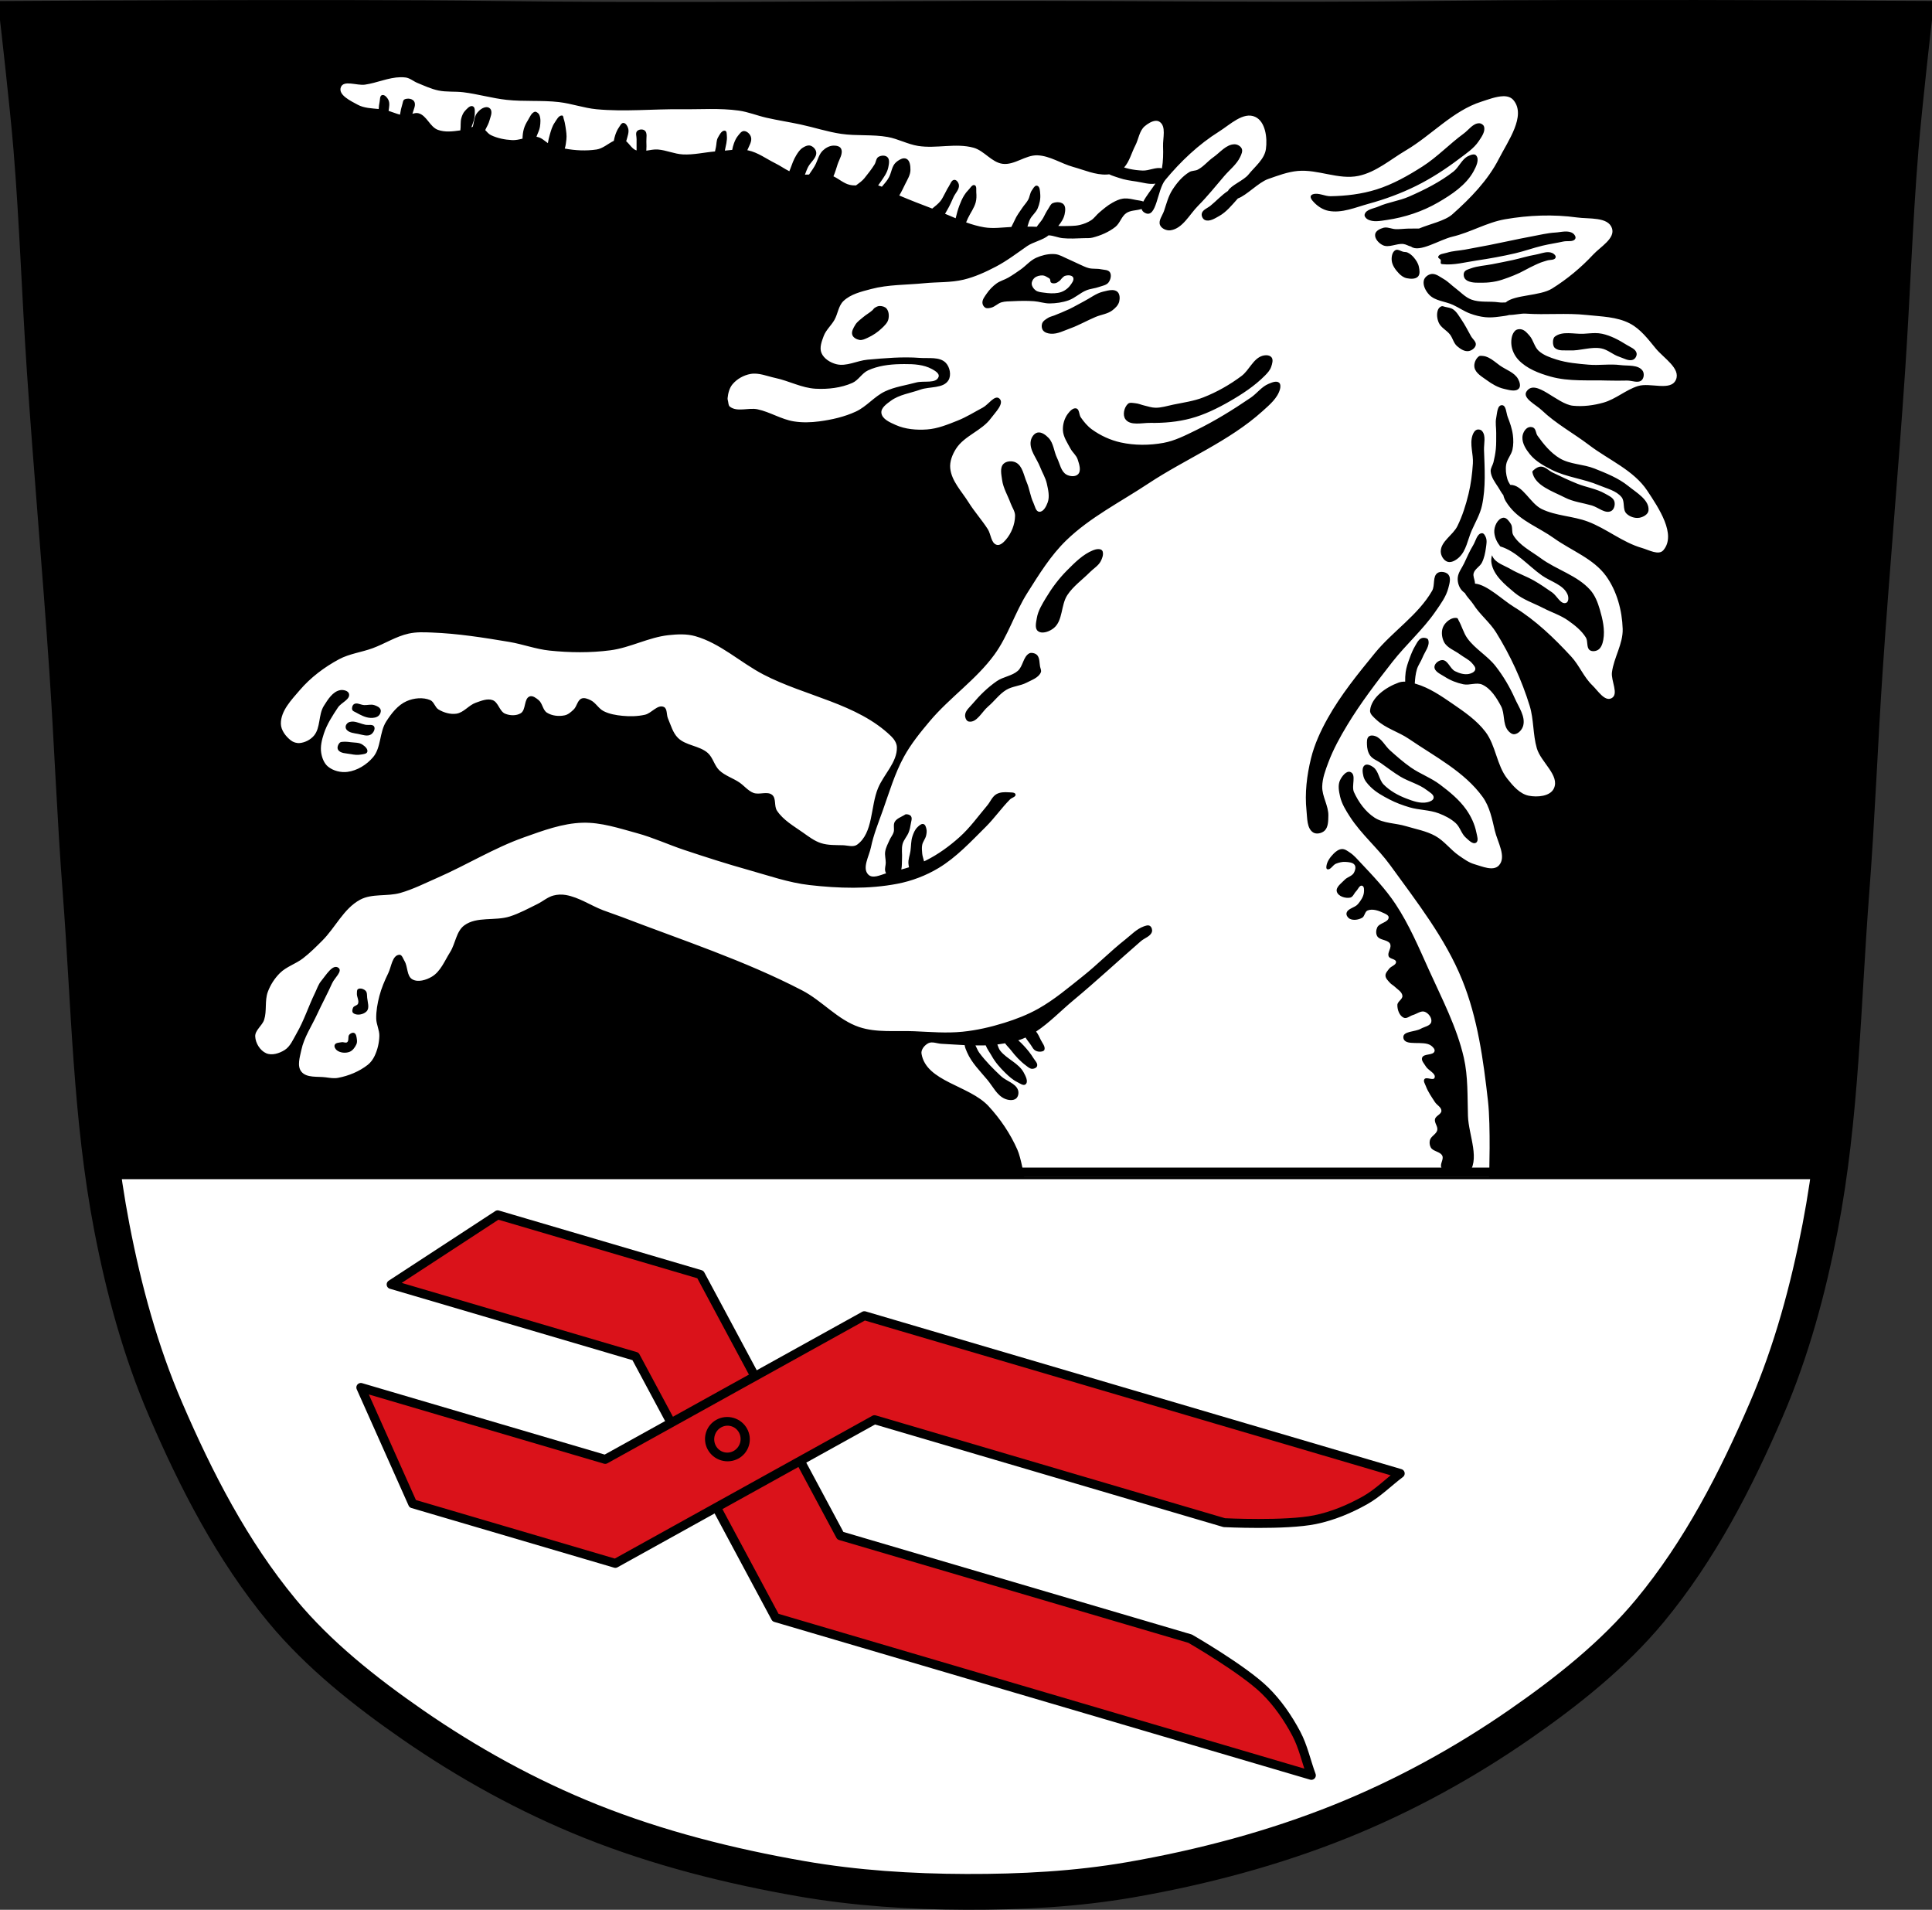
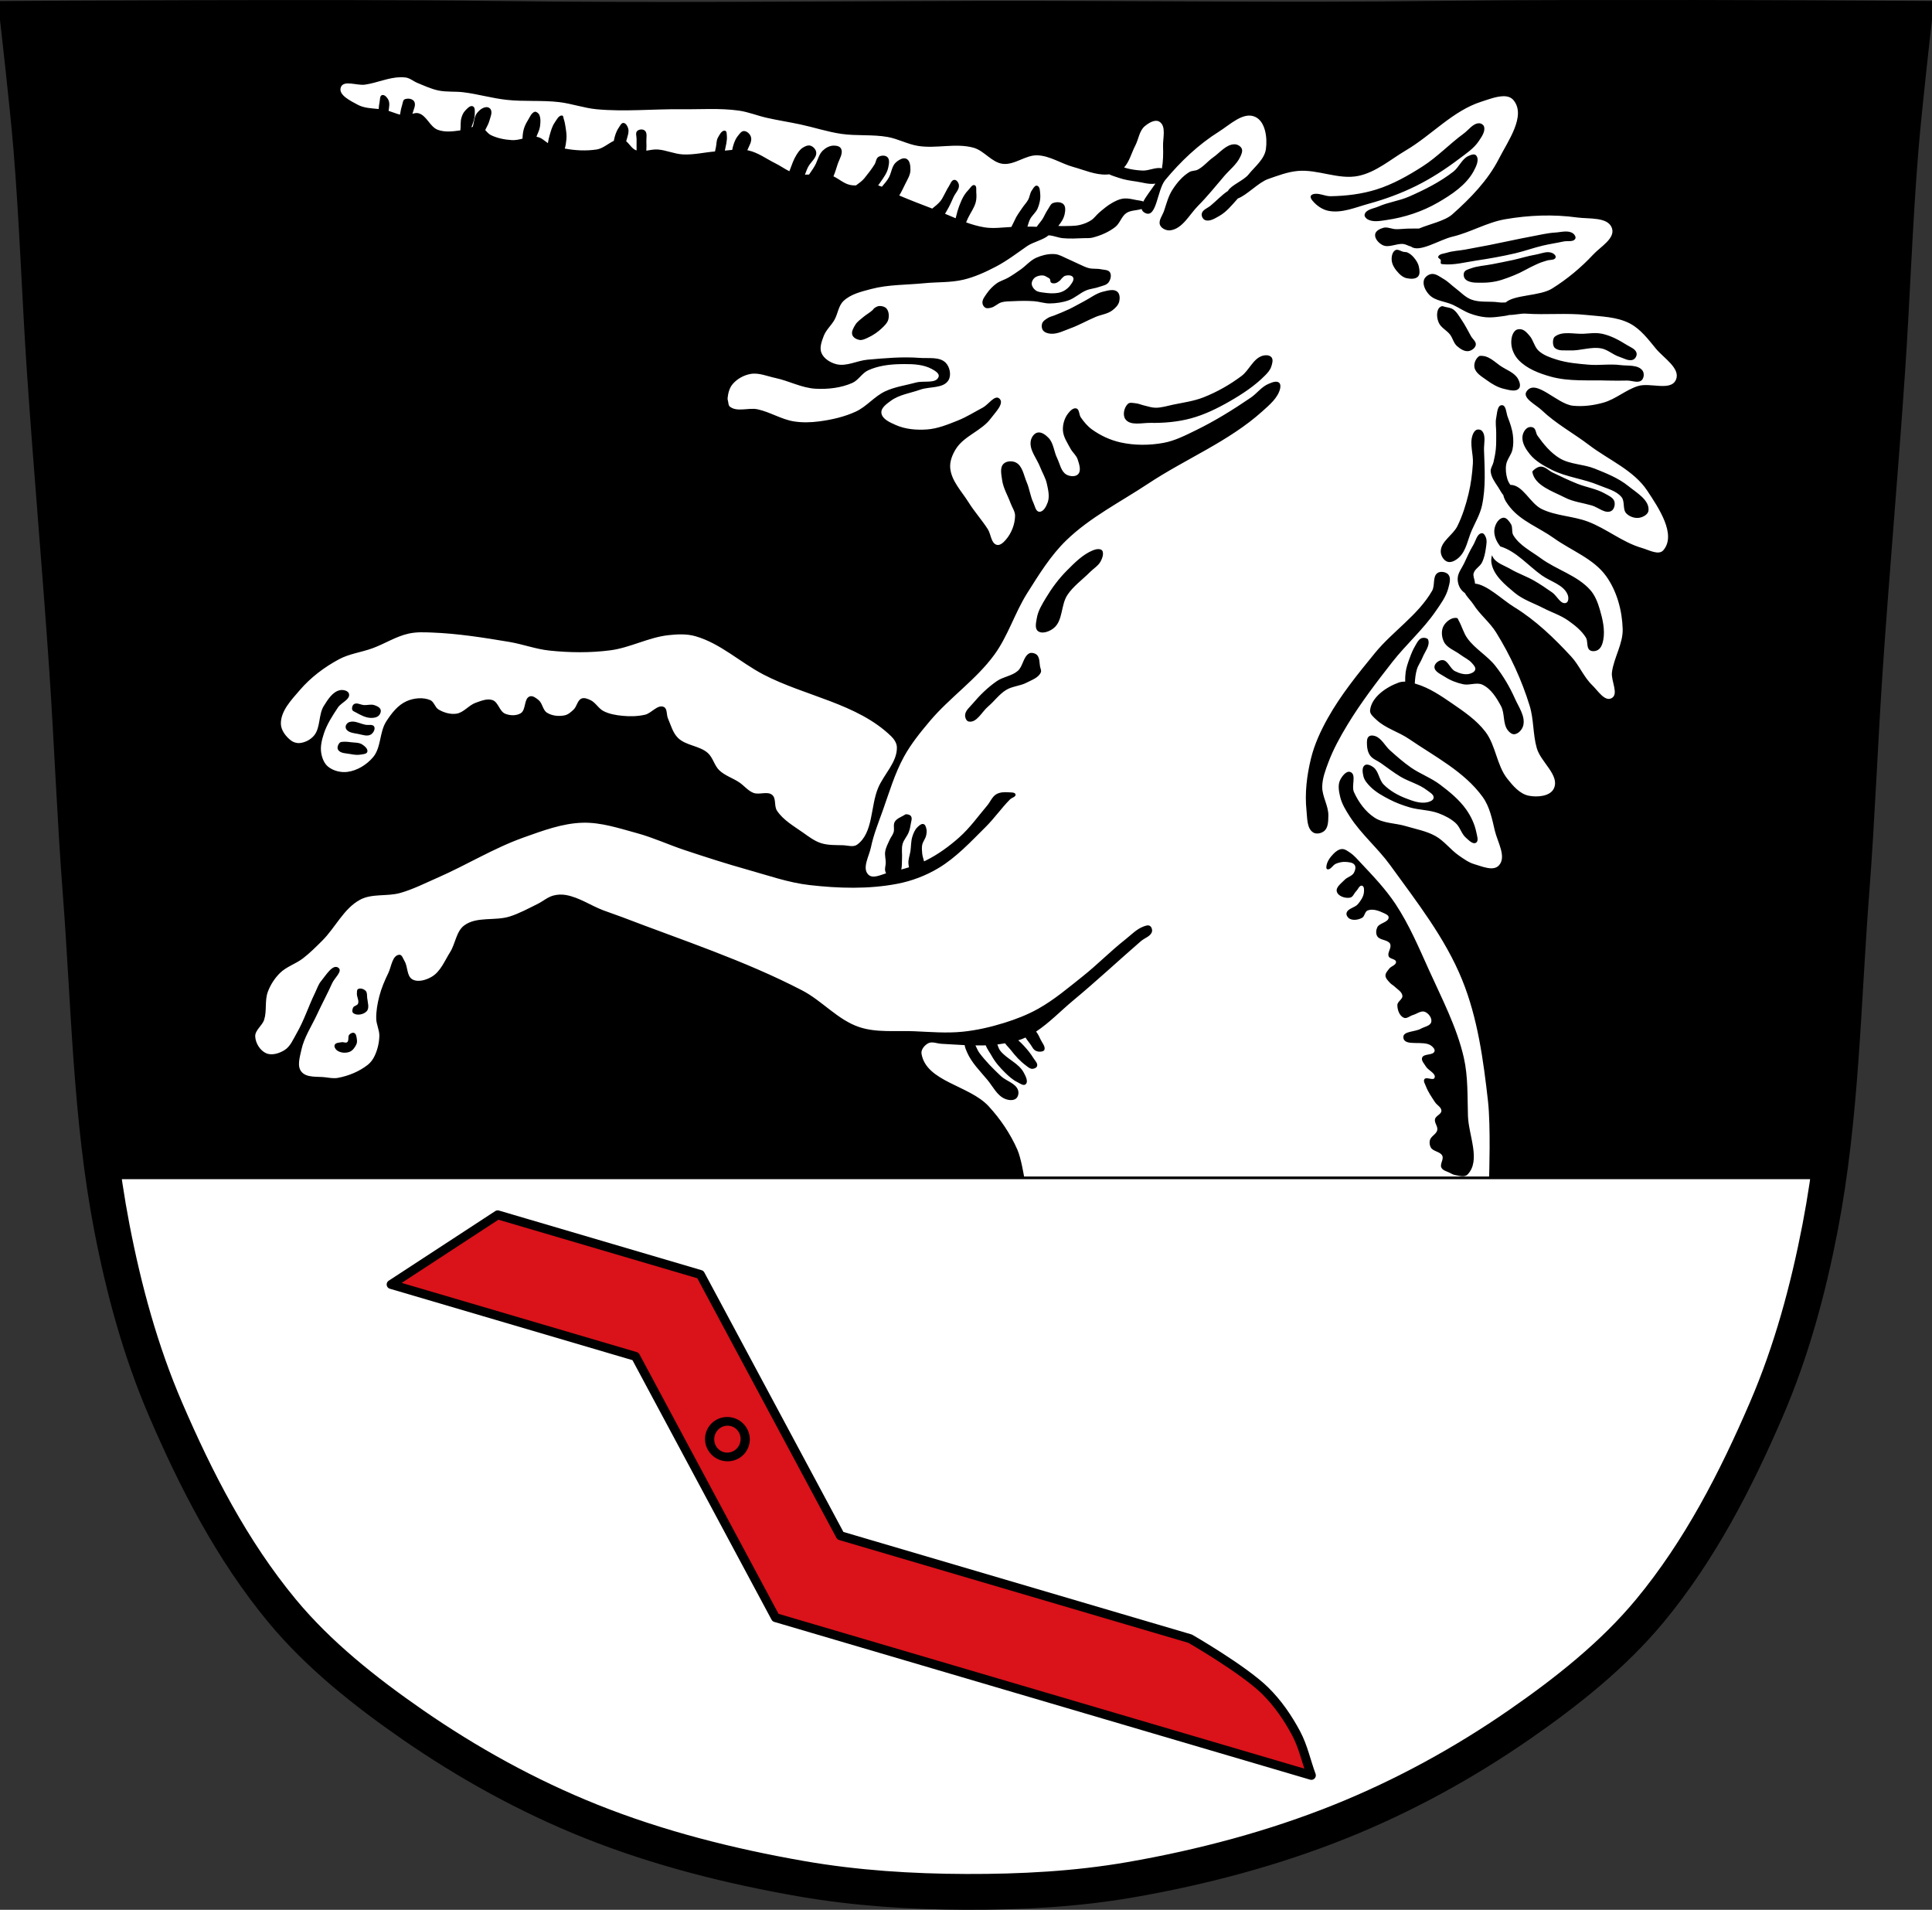
<svg xmlns="http://www.w3.org/2000/svg" viewBox="0 0 1080.25 1067.6">
  <rect x="0" y="0" width="1080.25" height="1067.6" fill="#333333" stroke="none" />
  <g transform="translate(197.4 4.634)">
    <path d="m685.94 5.391c-28.984.053-56.52.198-78.43.478-87.63 1.122-173.59-.214-260.38 0-2.939.007-5.877.036-8.816.043-86.79.214-172.75 1.122-260.38 0-87.63-1.122-265.34 0-265.34 0 0 0 5.533 48.18 7.515 72.32 3.398 41.38 4.714 82.87 7.515 124.29 3.772 55.766 8.753 111.49 12.525 167.25 2.801 41.41 4.332 82.9 7.515 124.29 4.814 62.59 5.566 125.75 17.487 187.56 6.666 34.562 15.972 68.979 30.06 101.67 17.01 39.473 37.08 78.71 65.18 112.63 20.259 24.456 46.14 45.04 72.983 63.62 30.737 21.272 64.21 39.816 99.62 53.968 37.462 14.97 77.45 25.08 117.69 32.09 30.28 5.278 61.32 7.255 92.16 7.349 30.643.094 61.53-1.52 91.63-6.741 40.39-7.01 80.35-17.626 117.93-32.746 35.37-14.235 68.934-32.696 99.67-53.968 26.847-18.58 52.724-39.17 72.983-63.62 28.1-33.919 48.17-73.16 65.18-112.63 14.09-32.695 23.395-67.16 30.06-101.72 11.921-61.814 12.673-124.97 17.487-187.56 3.183-41.39 4.714-82.87 7.515-124.29 3.772-55.766 8.754-111.44 12.525-167.21 2.801-41.41 4.118-82.909 7.515-124.29 1.982-24.14 7.515-72.32 7.515-72.32 0 0-99.96-.636-186.91-.478" fill="#fff" />
    <path d="m718.94 5.375c-11.05-.002-22.13.012-33 .031-28.984.053-56.53.188-78.44.469-87.63 1.122-173.58-.214-260.37 0-2.939.007-5.874.024-8.813.031-86.79.214-172.75 1.122-260.37 0-87.63-1.122-265.34 0-265.34 0 0 0 5.549 48.17 7.531 72.31 3.398 41.38 4.699 82.9 7.5 124.31 3.772 55.766 8.76 111.48 12.531 167.25 2.801 41.41 4.348 82.89 7.531 124.28 4.113 53.49 5.253 107.38 12.938 160.5h964.19c7.696-53.15 8.853-107.08 12.969-160.59 3.183-41.39 4.73-82.87 7.531-124.28 3.772-55.766 8.728-111.45 12.5-167.22 2.801-41.41 4.134-82.903 7.531-124.28 1.982-24.14 7.5-72.31 7.5-72.31 0 0-76.52-.484-153.91-.5" />
    <path d="m26.563 38.531c-6.651.097-13.237 3.2-19.906 4.156-4.482.642-11.974-2.763-13.5 1.5-1.53 4.272 5.503 7.601 9.5 9.75 3.512 1.888 7.649 1.959 11.688 2.375.085-1.334.218-2.667.5-3.969.286-1.32.052-3.421 1.344-3.813.174-.053.357-.072.531-.063 1.221.064 2.427 1.521 3 2.656.935 1.854.459 4.08.156 6.219 2.142.657 4.223 1.57 6.375 2.125.295-2.051.759-4.095 1.375-6.06.265-.847.312-2.02 1.094-2.438.596-.321 1.334-.476 2.094-.469 1.266.012 2.549.468 3.219 1.375 1.427 1.933-.169 4.644-.844 7.125 1.167-.375 2.331-.631 3.469-.313 4.553 1.273 6.318 7.606 10.75 9.25 3.941 1.462 8.348.914 12.594.313.345-2.288-.064-4.678.563-6.906.4-1.422.991-2.89 2-3.969 1.022-1.092 2.422-2.767 3.813-2.719.198.007.398.041.594.125 1.439.618 1.097 3.03 1.063 4.594-.055 2.466-.995 4.822-1.875 7.156.258-.112.523-.211.781-.313.136-.464.251-.935.344-1.375.465-2.202.717-4.651 2.125-6.406 1.298-1.618 3.269-3.188 5.344-3.188.889 0 1.892.576 2.281 1.375.897 1.842-.21 4.117-.75 6.094-.438 1.603-1.221 3.095-2 4.563-.134.253-.254.538-.375.813 1.01 1.08 1.977 2.236 3.25 2.844 3.63 1.733 7.733 2.533 11.75 2.75 1.95.105 3.899-.331 5.844-.813.048-1.837.244-3.677.75-5.438.496-1.726 1.329-3.352 2.281-4.875 1.073-1.717 1.893-4.075 3.813-4.719.099-.033.208-.037.313-.031.315.016.637.182.906.344.586.352 1.115.867 1.375 1.5.831 2.024.623 4.397.313 6.563-.244 1.702-1.051 3.277-1.688 4.875-.095.239-.169.498-.25.75.2.027.394.053.594.094 2.196.445 3.906 2.135 5.781 3.438.22-1.542.606-3.064 1.031-4.563.672-2.37 1.356-4.844 2.75-6.875 1.03-1.501 2.225-4.01 3.938-4 .114 0 .225.007.344.031.602.121.554 1.105.75 1.688.515 1.531.832 3.12 1.063 4.719.335 2.319.755 4.674.469 7-.201 1.636-.369 3.444-.906 5.03 5.867 1.113 11.941 1.393 17.781.531 3.461-.51 6.477-3.329 9.656-4.844.203-1.115.45-2.214.813-3.281.504-1.482 1.125-2.942 2.031-4.219.684-.964 1.318-2.533 2.5-2.5 1.331.037 2.268 1.695 2.656 2.969.661 2.17-.387 4.55-.938 6.75-.043.172-.108.33-.156.5 1.914 1.597 3.313 4.362 5.688 5.125.032 0 .062.022.094.031.009-.114.029-.232.031-.344.05-1.985-.068-3.954 0-5.938.052-1.518-.759-3.486.313-4.563.499-.501 1.267-.812 2.063-.875.795-.063 1.604.121 2.156.563 1.651 1.319.842 4.17.938 6.281.075 1.666.1 3.339-.031 5 2.146-.318 4.319-.818 6.438-.656 4.742.362 9.25 2.504 14 2.75 6.01.311 11.971-1.147 17.969-1.656.166-.774.323-1.546.5-2.313.408-1.767.218-3.756 1.094-5.344.796-1.444 1.913-3.697 3.406-3.938.213-.034.459-.025.688.031.962.237.844 1.826.938 2.813.257 2.729-.571 5.466-1.094 8.156-.008.042-.023.083-.031.125 1.374-.147 2.752-.291 4.125-.406.215-1.179.506-2.339.906-3.469.53-1.498 1.186-3.02 2.188-4.25.936-1.153 1.984-2.822 3.469-2.813 1.706.011 3.405 1.651 3.906 3.281.756 2.459-1.032 4.97-2.031 7.438.156.029.313.061.469.094 5.508 1.159 10.202 4.761 15.25 7.25 2.656 1.31 5.133 3.092 7.781 4.406.174-.38.327-.778.469-1.156 1-2.673 1.926-5.423 3.438-7.844.943-1.509 1.974-3.097 3.469-4.063.958-.619 2.11-1.245 3.25-1.344.38-.033.76-.014 1.125.094 1.598.471 3.107 2.093 3.281 3.75.326 3.093-3.098 5.396-4.531 8.156-.708 1.363-1.22 2.861-1.781 4.313.766-.002 1.541-.023 2.313-.063 1.392-2.069 2.942-4.149 3.844-6.125 1.125-2.466 1.838-5.329 3.781-7.219 1.541-1.498 3.635-2.695 5.781-2.813 1.551-.085 3.648.207 4.406 1.563 1.486 2.656-.95 6.04-1.875 8.938-.706 2.212-1.38 4.513-2.313 6.656 3.078 1.434 5.751 3.968 9.06 4.75 1.156.273 2.341.365 3.531.344 1.776-1.282 3.562-2.581 4.75-4.063 1.987-2.478 3.98-4.99 5.656-7.688.839-1.35.817-3.415 2.188-4.219.721-.423 1.672-.688 2.594-.688.922 0 1.8.267 2.406.844 1.405 1.337.86 3.882.469 5.781-.608 2.953-2.511 5.516-4.219 8-.468.681-.944 1.361-1.438 2.031.7.21 1.388.434 2.063.719.004-.005.027.005.031 0 1.517-1.753 3.065-3.526 4.03-5.406 1.367-2.661 1.56-6.152 3.781-8.156 1.168-1.054 2.862-2.198 4.438-2.313.525-.038 1.028.052 1.5.281 1.991.967 2.236 4.04 2.219 6.25-.021 2.727-1.633 5.244-2.844 7.688-1.079 2.178-2.126 4.474-3.406 6.563 6.082 2.591 12.255 4.97 18.438 7.313 1.601-1.309 3.254-2.559 4.563-4.156 1.039-1.268 1.691-2.824 2.5-4.25.703-1.24 1.26-2.571 2.063-3.75.96-1.41 1.576-3.882 3.281-3.906 1.258-.018 2.305 1.57 2.5 2.813.38 2.426-1.933 4.523-2.969 6.75-1.153 2.478-2.171 5.01-3.594 7.344-.406.667-.789 1.363-1.188 2.063 1.974.842 3.957 1.675 5.938 2.5.547-2.448 1.24-4.875 2.125-7.219.735-1.946 1.561-3.857 2.656-5.625.666-1.075 1.476-2.11 2.375-3 .903-.894 1.807-2.624 2.938-2.719.162-.014.329 0 .5.063 1.313.469.819 2.674.938 4.063.155 1.825.153 3.729-.313 5.5-.843 3.209-2.961 5.936-4.375 8.938-.358.761-.681 1.529-1 2.313 3.305 1.187 6.663 2.172 10.125 2.75 4.984.832 10.09.06 15.16-.188.605-1.304 1.38-2.609 1.875-3.781 1.05-2.484 2.753-4.663 4.25-6.906 1.038-1.556 2.383-2.891 3.281-4.531.89-1.625.973-3.667 2.031-5.188.666-.957 1.447-2.526 2.5-2.688.15-.023.307-.009.469.031 1.62.404 1.603 3.056 1.75 4.719.239 2.695-.393 5.473-1.438 7.969-.94 2.247-3.073 3.82-4.219 5.969-.703 1.318-1.01 2.812-1.5 4.219 1.73-.019 3.462-.007 5.188.094 1.126-1.716 2.834-3.432 3.688-5.094.876-1.706 1.74-3.441 2.813-5.03.748-1.109 1.265-2.609 2.5-3.125.691-.288 1.525-.46 2.344-.5 1.365-.067 2.74.245 3.625 1.125 1.342 1.334 1.028 3.808.625 5.656-.524 2.402-1.922 4.549-3.531 6.469.92.064 1.839.125 2.75.094 3.088-.105 6.242.08 9.25-.625 2.257-.529 4.467-1.385 6.406-2.656 1.7-1.114 2.857-2.904 4.406-4.219 2.334-1.981 4.669-4.01 7.344-5.5 1.865-1.038 3.854-2.054 5.969-2.344.312-.043.624-.079.938-.094 2.196-.104 4.433.43 6.594.875 1.274.263 2.73.332 3.906.844 1.517-2.998 4.411-6.553 6.75-10.03-3.453.626-7.141-.647-10.656-1.156-3.275-.474-6.598-.931-9.719-2.031-1.768-.623-3.764-1.146-5.469-2-.462.05-.92.105-1.375.125-6.402.288-12.571-2.549-18.75-4.25-6.759-1.86-12.995-6.236-20-6.5-6.685-.252-12.869 5.64-19.5 4.75-6.137-.824-10.281-7.354-16.25-9-9.967-2.748-20.792.638-31-1-5.832-.936-11.185-3.962-17-5-8.551-1.526-17.407-.478-26-1.75-7.699-1.14-15.14-3.621-22.75-5.25-6.313-1.351-12.705-2.318-19-3.75-5.203-1.184-10.215-3.266-15.5-4-10.651-1.478-21.498-.625-32.25-.75-15.749-.183-31.57 1.48-47.25 0-7.094-.67-13.922-3.179-21-4-9.694-1.124-19.548-.197-29.25-1.25-8.159-.885-16.1-3.248-24.25-4.25-4.644-.571-9.423-.028-14-1-4.074-.865-7.897-2.668-11.75-4.25-2.207-.907-4.134-2.693-6.5-3-.954-.124-1.893-.17-2.844-.156m616.5 10.625c-3.915.075-8.579 1.896-12.156 3.03-15.974 5.068-27.817 18.733-42.25 27.25-8.638 5.097-16.683 12.195-26.5 14.25-11.129 2.329-22.679-3.803-34-2.75-5.676.528-11.12 2.626-16.5 4.5-5.365 1.867-11.916 9.07-16.938 10.875-.154.175-.314.359-.469.531-3.038 3.384-6 7.06-9.969 9.281-2.408 1.35-5.477 3.34-8 2.219-1.208-.537-1.993-2.232-1.75-3.531.403-2.159 3.17-3.053 4.875-4.438 3.269-2.654 6.261-6.01 9.781-8.281 1.621-3.138 8.805-5.839 11.469-9.156 3.604-4.488 8.952-8.55 9.75-14.25.877-6.263-.254-15.357-6-18-6.622-3.046-14.07 4.379-20.25 8.25-11.4 7.145-21.414 16.643-30 27-4.606 5.556-4.782 21.702-11.25 18.5-1.153-.571-1.755-1.316-1.969-2.219-.221.027-.429.07-.625.125-2.598.733-5.579.594-7.844 2.063-2.807 1.82-3.623 5.742-6.25 7.813-3.671 2.893-8.192 4.805-12.719 5.969-1.572.404-3.222.26-4.844.313-3.968.128-7.957.407-11.906 0-2.548-.263-4.976-1.385-7.531-1.563-.124-.009-.251.004-.375 0-2.741 2.466-8.745 3.779-11.938 6-5.73 3.987-11.316 8.263-17.5 11.5-5.731 2.999-11.712 5.733-18 7.25-7.158 1.727-14.673 1.267-22 2-9.926.993-20.11.688-29.75 3.25-5.446 1.447-11.449 2.833-15.5 6.75-2.787 2.695-3.087 7.129-5 10.5-1.78 3.136-4.732 5.625-6 9-1.123 2.99-2.481 6.553-1.25 9.5 1.33 3.183 4.91 5.386 8.25 6.25 5.705 1.476 11.63-1.982 17.5-2.5 9.718-.858 19.523-1.747 29.25-1 4.905.377 11.08-.789 14.5 2.75 2.284 2.365 3.214 6.944 1.5 9.75-2.884 4.723-10.536 3.394-15.75 5.25-5.541 1.972-11.768 2.757-16.5 6.25-2.293 1.693-5.547 3.915-5.25 6.75.364 3.47 4.816 5.323 8 6.75 5.377 2.41 11.622 2.913 17.5 2.5 5.972-.419 11.69-2.78 17.25-5 4.88-1.949 9.355-4.792 14-7.25 3.098-1.639 6.665-7.367 9.25-5 2.946 2.697-2.395 7.774-4.75 11-5.085 6.964-14.843 9.743-19.5 17-2.065 3.218-3.646 7.197-3.25 11 .745 7.157 6.438 12.896 10.25 19 3.259 5.217 7.428 9.823 10.75 15 1.814 2.827 1.766 7.84 5 8.75 1.831.515 3.747-1.319 5-2.75 3.182-3.632 5.183-8.672 5.25-13.5.034-2.477-1.658-4.67-2.5-7-1.568-4.339-4.136-8.428-4.75-13-.401-2.984-1.353-6.846.75-9 1.64-1.679 4.921-1.839 7-.75 3.7 1.937 4.346 7.165 6 11 1.597 3.702 2.01 7.862 3.75 11.5.857 1.794 1.268 4.842 3.25 5 2.353.188 3.954-3.03 4.75-5.25 1.182-3.299.252-7.078-.5-10.5-.714-3.25-2.558-6.144-3.75-9.25-1.841-4.799-6.071-9.426-5.25-14.5.322-1.991 1.785-4.295 3.75-4.75 2.251-.521 4.656 1.327 6.25 3 2.808 2.947 2.951 7.599 4.75 11.25 1.567 3.18 2.152 7.525 5.25 9.25 1.894 1.055 5.02 1.335 6.5-.25 1.877-2.01.587-5.629-.25-8.25-.731-2.29-2.868-3.88-4-6-1.742-3.263-4.058-6.556-4.25-10.25-.167-3.212.808-6.686 2.75-9.25 1.131-1.493 2.946-3.503 4.75-3 1.795.5 1.44 3.468 2.5 5 1.745 2.522 3.763 4.957 6.25 6.75 4.75 3.424 10.283 5.984 16 7.25 7.811 1.73 16.13 1.684 24 .25 6.333-1.154 12.212-4.181 18-7 10.716-5.219 20.896-11.545 30.75-18.25 3.487-2.372 6.094-6.16 10-7.75 1.806-.735 4.256-1.861 5.813-.688.948.715.889 2.381.594 3.531-1.313 5.117-5.89 8.898-9.813 12.438-18.75 16.919-42.948 26.611-64 40.563-15.44 10.232-32.379 18.741-45.688 31.625-8.775 8.495-15.282 19.12-21.813 29.438-6.983 11.04-10.766 24.02-18.469 34.563-10.16 13.909-24.931 23.891-36.03 37.06-5.292 6.279-10.518 12.708-14.469 19.906-5.198 9.472-8.243 19.98-11.875 30.16-2.413 6.76-5.144 13.47-6.594 20.5-1.03 4.995-5.084 11.653-1.469 15.25 2.369 2.357 6.433.389 9.938-.719-.244-.41-.401-.886-.5-1.344-.32-1.484.298-3.01.313-4.531.02-2.092-.64-4.215-.313-6.281.367-2.319 1.54-4.451 2.5-6.594.65-1.45 1.76-2.698 2.219-4.219.562-1.861-.361-4.137.625-5.813 1.103-1.874 3.447-2.634 5.313-3.75.301-.18.587-.452.938-.469 1.01-.047 2.289.251 2.844 1.094.805 1.223.043 2.956-.156 4.406-.212 1.544-.576 3.072-1.125 4.531-.872 2.318-2.8 4.2-3.438 6.594-.713 2.678-.132 5.516-.313 8.281-.129 1.98.051 4.049-.406 5.969 1.445-.391 2.889-.791 4.313-1.25-.158-.671-.254-1.384-.313-2.031-.213-2.37.783-4.708 1.125-7.06.394-2.713.24-5.551 1.094-8.156.611-1.866 1.399-3.793 2.813-5.156.809-.781 1.884-1.816 2.969-1.813.155 0 .315.048.469.094.988.292 1.313 1.657 1.563 2.656.304 1.217.119 2.526-.156 3.75-.411 1.827-1.814 3.352-2.188 5.188-.323 1.587-.128 3.229 0 4.844.115 1.461.724 2.928 1.031 4.375.352-.167.713-.326 1.063-.5 6.814-3.388 13.08-7.959 18.75-13.03 5.854-5.233 10.465-11.72 15.531-17.719 1.746-2.068 2.773-4.973 5.125-6.313 2.02-1.148 4.562-1.206 6.875-1.031 1.324.1 3.525-.109 3.813 1.188.3 1.349-2.121 1.799-3.094 2.781-4.816 4.867-8.734 10.552-13.594 15.375-8.275 8.213-16.382 16.994-26.375 23-7.03 4.226-14.943 7.232-23 8.781-16.11 3.097-32.891 2.585-49.19.719-11.691-1.339-22.947-5.333-34.28-8.5-12.01-3.357-23.884-7.18-35.719-11.125-8.847-2.949-17.377-6.925-26.375-9.375-9.976-2.716-20.1-6.128-30.438-5.844-11.266.31-22.19 4.42-32.813 8.188-16.754 5.941-32.03 15.441-48.31 22.563-6.86 3-13.612 6.449-20.813 8.5-7.332 2.089-15.83.182-22.531 3.813-9.115 4.935-13.758 15.524-21.09 22.844-3.473 3.465-6.95 6.949-10.844 9.938-4.04 3.101-9.271 4.622-12.875 8.219-2.949 2.946-5.32 6.613-6.75 10.531-1.789 4.903-.44 10.561-2.031 15.531-1.079 3.369-5.163 5.841-5 9.375.173 3.733 2.73 7.885 6.156 9.375 3.18 1.382 7.311.056 10.25-1.781 3.263-2.039 4.822-6.05 6.75-9.375 4.139-7.146 6.633-15.11 10.25-22.531 1.113-2.276 1.868-4.816 3.5-6.75 2.612-3.087 6.457-9.782 9.656-7.313 2.425 1.872-2.247 5.704-3.5 8.5-2.66 5.937-5.771 11.657-8.5 17.563-3.044 6.587-7.284 12.806-8.781 19.906-.823 3.917-2.486 8.895 0 12.03 2.93 3.692 9.08 2.577 13.75 3.219 2.227.306 4.541.695 6.75.281 5.976-1.117 11.908-3.56 16.688-7.313 1.643-1.29 2.918-3.112 3.813-5 1.633-3.445 2.525-7.314 2.625-11.125.086-3.273-1.68-6.382-1.75-9.656-.085-4.238.687-8.491 1.75-12.594 1.156-4.458 2.978-8.738 5-12.875 1.75-3.58 2.183-9.943 6.156-10.25 1.52-.118 2.107 2.2 2.906 3.5 1.942 3.17 1.172 8.416 4.406 10.25 3.171 1.798 7.703.382 10.844-1.469 4.928-2.905 7.194-8.914 10.25-13.75 3.01-4.763 3.382-11.58 7.906-14.938 6.95-5.157 17.224-2.368 25.469-5 5.41-1.728 10.436-4.491 15.531-7 2.978-1.466 5.581-3.816 8.781-4.688 2.263-.616 4.721-.716 7.03-.313 7.376 1.289 13.793 5.812 20.781 8.5 3.488 1.341 7.07 2.473 10.563 3.813 33.851 12.994 68.57 24.299 100.75 41 11.225 5.825 19.916 16.48 31.906 20.5 9.747 3.268 20.479 1.897 30.75 2.344 8.974.39 18.03 1.171 26.969.281 7.945-.791 15.782-2.597 23.406-4.969 6.561-2.041 13.04-4.54 19.03-7.906 8.954-5.03 16.865-11.766 24.906-18.16 8.183-6.502 15.504-14.04 23.719-20.5 3.3-2.596 6.308-5.866 10.25-7.313 1.104-.405 2.541-.946 3.531-.313.962.616 1.446 2.114 1.156 3.219-.686 2.612-4.116 3.513-6.156 5.281-12.653 10.964-24.9 22.399-37.781 33.09-6.946 5.767-13.343 12.515-20.844 17.469 1.108 1.39 1.852 3.079 2.625 4.688.845 1.758 2.633 3.645 2.031 5.5-.174.538-.856.809-1.406.938-1.18.275-2.563.115-3.625-.469-1.073-.59-1.692-1.776-2.344-2.813-.902-1.434-2.247-2.942-3.188-4.5-1.318.609-2.671 1.136-4.063 1.563 1.073.913 2.078 1.914 3.03 2.938 2.029 2.18 3.918 4.489 5.469 7.03.84 1.377 2.511 2.867 2.031 4.406-.307.984-1.626 1.536-2.656 1.563-1.355.034-2.505-1.068-3.594-1.875-3.176-2.354-5.91-5.33-8.313-8.469-.964-1.259-2.397-2.563-3.344-3.938-1.229.206-2.465.383-3.688.563-.21.031-.415.066-.625.094.454 1.29.896 2.612 1.688 3.594 3.713 4.604 10.227 6.855 13.03 12.06 1.055 1.958 2.74 5.098 1.094 6.594-1.2 1.091-3.264-.533-4.719-1.25-2.54-1.251-4.696-3.206-6.719-5.188-2.867-2.81-5.596-5.89-7.531-9.406-1-1.818-2.621-3.884-3.344-5.906-1.916.055-3.832.045-5.75.031.732 1.377 1.26 2.911 2.188 4.156 3.534 4.743 7.754 8.948 12.06 13 3 2.823 8.237 3.942 9.563 7.844.518 1.524.154 3.671-1.094 4.688-1.621 1.32-4.324.969-6.25.156-4.393-1.855-6.679-6.825-9.719-10.5-4.095-4.952-8.897-9.598-11.438-15.5-.532-1.236-1.18-2.64-1.344-4-4.339-.183-8.659-.549-13-.75-2.44-.113-5.174-1.434-7.344-.313-2.069 1.07-4.165 3.578-3.781 5.875 2.614 15.641 26.701 17.64 37.469 29.28 6.6 7.136 12.204 15.418 16.12 24.313 2.083 4.725 3.75 15.03 3.75 15.03h260.03c0 0 .948-28.15-.625-42.09-2.593-22.973-5.753-46.39-14.438-67.813-9.471-23.365-25.434-43.672-40.22-64.09-6.898-9.528-16.15-17.247-22.531-27.12-2.266-3.506-4.559-7.183-5.5-11.25-.695-3-1.351-6.478 0-9.25 1.066-2.188 3.477-5.37 5.75-4.5 3.557 1.361.421 7.784 2 11.25 2.53 5.555 6.389 10.913 11.5 14.25 5.061 3.304 11.714 3 17.5 4.75 5.55 1.677 11.433 2.683 16.5 5.5 5.02 2.789 8.516 7.753 13.25 11 2.677 1.836 5.383 3.847 8.5 4.75 4.409 1.278 10.604 4.092 13.75.75 4.485-4.764-.757-13.13-2.25-19.5-1.516-6.467-2.866-13.361-6.75-18.75-10.235-14.201-26.801-22.619-41.25-32.5-5.828-3.985-13.12-5.899-18.25-10.75-1.528-1.445-3.724-3.159-3.5-5.25.79-7.383 9.02-12.979 16-15.5 1.159-.418 2.375-.554 3.625-.5-.023-1.782.04-3.584.281-5.344.369-2.687 1.289-5.264 2.219-7.813.865-2.372 1.824-4.742 3.125-6.906.883-1.469 1.638-3.211 3.125-4.063.731-.418 1.676-.486 2.5-.313.596.126 1.377.368 1.594.938 1.246 3.274-1.878 6.77-3.156 10.03-.887 2.263-2.428 4.234-3.125 6.563-.766 2.559-1.027 5.262-1.188 7.938.25.071.505.146.75.219 7.367 2.176 13.916 6.653 20.25 11 6.678 4.583 13.592 9.308 18.5 15.75 5.852 7.681 6.262 18.675 12.25 26.25 3.164 4 6.996 8.508 12 9.5 4.761.944 11.904.378 14-4 3.515-7.343-7.225-14.683-9.5-22.5-2.243-7.708-1.644-16.08-4-23.75-4.411-14.366-10.835-28.23-18.75-41-3.558-5.742-9.154-10.03-12.75-15.75-1.186-1.885-3.664-4.172-4.688-6.25-.964-.688-1.821-1.488-2.469-2.469-1.175-1.779-1.747-4.063-1.563-6.188.252-2.9 2.32-5.368 3.563-8 1.622-3.436 3.114-6.945 5.094-10.188 1.432-2.346 2.13-6.512 4.875-6.656 1.097-.058 1.823 1.413 2.219 2.438.693 1.792.253 3.877 0 5.781-.373 2.807-.955 5.653-2.219 8.188-1.128 2.262-4.01 3.558-4.656 6-.402 1.515.417 3.107.656 4.656.058.372.094.744.125 1.125 6.722.544 15.395 9.136 21.813 13.06 12.04 7.368 22.429 17.371 32 27.75 4.486 4.864 6.978 11.416 11.75 16 3.117 2.994 6.917 9.246 10.75 7.25 4.288-2.233-.376-9.707.25-14.5 1.079-8.257 6.255-15.927 6-24.25-.316-10.301-3.236-21.13-9.25-29.5-7.03-9.786-19.448-14.239-29.25-21.25-8.124-5.81-18.25-9.459-24.5-17.25-1.559-1.943-3.264-4.307-3.719-6.75-1.108-1.326-1.946-3.01-2.875-4.438-1.786-2.741-3.977-5.612-4.219-8.875-.131-1.771 1.144-3.367 1.563-5.094.583-2.408 1.06-4.847 1.313-7.313.309-3.01.182-6.06.219-9.09.034-2.807-.575-5.658 0-8.406.528-2.526.545-7.03 3.125-7.094 2.477-.064 2.411 4.317 3.313 6.625 1.259 3.223 2.436 6.567 2.875 10 .347 2.713.359 5.515-.219 8.188-.643 2.977-3.053 5.398-3.531 8.406-.419 2.636-.093 5.438.656 8 .347 1.188.962 2.255 1.625 3.313 7.125-.055 11.01 10.326 17.625 13.531 8 3.878 17.424 3.87 25.75 7 10.501 3.947 19.465 11.663 30.25 14.75 3.866 1.107 9.393 4.313 12 1.25 7.442-8.744-2.66-23.677-9-33.25-7.603-11.481-21.537-17.17-32.5-25.5-8.732-6.636-18.568-11.926-26.5-19.5-3.257-3.11-11.02-6.769-8.5-10.5 5.078-7.512 16.976 7.113 26 8 5.669.557 11.518-.202 17-1.75 6.851-1.935 12.461-7.108 19.25-9.25 6.846-2.16 18.335 3.06 21.25-3.5 2.816-6.337-6.851-12.139-11.25-17.5-4.262-5.194-8.543-10.894-14.5-14-7.304-3.808-16.06-3.864-24.25-4.75-11.27-1.219-22.691.038-34-.75-2.539-.177-6.327.802-9.125.75-1.816.51-3.759.683-5.625.938-2.59.353-5.211.569-7.813.313-2.888-.284-5.746-1.028-8.469-2.031-3.354-1.237-6.321-3.336-9.563-4.844-4.372-2.034-9.989-2.162-13.313-5.656-1.993-2.096-3.741-5.361-3-8.156.456-1.72 2.337-3.152 4.094-3.438.156-.025.314-.055.469-.063 2.326-.114 4.504 1.692 6.563 2.875 2.356 1.354 4.263 3.402 6.438 5.03 2.935 2.2 5.508 5.105 8.938 6.406 4.812 1.826 10.254.802 15.344 1.563 1.145.171 2.51.128 3.906.063 4.885-4.387 19.15-3.527 25.906-7.75 8.433-5.27 16.225-11.72 23-19 4.112-4.418 12.438-9.03 10.5-14.75-2.183-6.441-12.763-5.072-19.5-6-13.295-1.831-27.03-1.297-40.25 1-10.204 1.773-19.418 7.383-29.5 9.75-7.099 1.666-18.499 9.146-23.06 5.531-1.454-.319-2.794-1.251-4.281-1.438-3.842-.481-8.117 2.329-11.594.625-2.225-1.09-4.603-3.646-4.219-6.094.306-1.951 2.784-3.1 4.688-3.625.273-.075.537-.103.813-.125 1.931-.152 3.96.835 5.938.906 2.404.087 4.814-.26 7.219-.313 1.964-.043 3.918-.046 5.875-.031 5.903-2.506 14.443-4.228 18.625-7.938 10.09-8.951 19.864-18.99 26-31 5.122-10.03 15.354-24.02 8.25-32.75-1.421-1.747-3.495-2.326-5.844-2.281m-194.16 13.75c-2.149.05-4.609 1.634-6.25 3.03-3.036 2.585-3.406 7.214-5.25 10.75-2.117 4.059-3.26 8.971-6.281 12.313.959.296 1.922.571 2.906.781 2.471.528 5.01.846 7.531.938 3.511.127 7.526-2.12 10.719-1.219.694-4.047.778-8.212.625-12.313-.172-4.628 1.909-11.266-2-13.75-.606-.385-1.284-.548-2-.531m180.75 1.375c1.066 0 2.35.771 2.688 1.781.918 2.748-1.299 5.777-2.906 8.188-2.756 4.135-7.098 6.972-11.06 9.969-7.521 5.686-15.49 10.874-23.938 15.06-8.483 4.206-17.462 7.497-26.594 10-7.31 2-14.965 5.409-22.406 3.969-3.421-.662-6.589-2.874-8.844-5.531-.621-.732-1.354-1.723-1.125-2.656.138-.56.791-.96 1.344-1.125 3.134-.938 6.479 1.178 9.75 1.125 8.661-.14 17.425-1.184 25.688-3.781 9.141-2.873 17.645-7.684 25.719-12.844 8.284-5.293 15.12-12.608 23.06-18.406 2.797-2.042 5.162-5.75 8.625-5.75m-136.75 11.75c1.558 0 3.369 1.013 4 2.438.64 1.444-.2 3.228-.875 4.656-1.972 4.174-5.872 7.119-8.875 10.625-4.801 5.606-9.414 11.397-14.625 16.625-4.877 4.893-8.682 12.85-15.531 13.75-2.129.28-4.878-.912-5.75-2.875-1.121-2.523 1.34-5.383 2.219-8 1.341-3.993 2.384-8.204 4.656-11.75 2.481-3.872 5.595-7.592 9.531-9.969 1.381-.834 3.221-.575 4.656-1.313 3.273-1.683 5.608-4.766 8.625-6.875 3.832-2.679 7.293-7.313 11.969-7.313m133.5 5.688c.585-.029 1.116.097 1.5.5 2.06 2.164.088 6.252-1.344 8.875-4.239 7.766-12.28 13.07-19.938 17.5-8.716 5.04-18.628 8.305-28.594 9.75-3.586.52-7.771 1.431-10.875-.438-.879-.529-1.797-1.665-1.531-2.656.771-2.877 5.03-3.233 7.75-4.438 5.47-2.42 11.585-3.13 17.06-5.531 8.695-3.812 17.324-8.133 24.813-13.969 3.133-2.442 4.652-6.908 8.219-8.656.833-.408 1.962-.889 2.938-.938m51 43.09c1.72-.095 3.368.088 4.719 1.031.883.617 1.768 2.01 1.281 2.969-1.02 2.01-4.39 1.08-6.594 1.563-3.903.855-7.864 1.416-11.75 2.344-5.116 1.222-10.1 3.06-15.219 4.25-7.196 1.671-14.473 2.985-21.781 4.063-6.238.92-12.543 2.704-18.813 2.031-.329-.035-.734-.052-.938-.313-.419-.537.097-1.399-.156-2.031-.276-.689-1.566-.994-1.406-1.719.388-1.757 3.162-1.794 4.875-2.344 3.23-1.036 6.692-1.121 10.03-1.719 4.498-.805 8.983-1.657 13.469-2.531 7.954-1.551 15.843-3.375 23.813-4.844 4.426-.815 8.82-1.927 13.313-2.188 1.645-.095 3.437-.468 5.156-.563m-93.53 10.188c1.149.089 2.413.979 3.594 1.188.677.12 1.401.04 2.031.313 1.4.606 2.639 1.649 3.625 2.813 1.27 1.498 2.409 3.234 2.813 5.156.377 1.796.787 4.162-.469 5.5-1.446 1.541-4.21 1.354-6.281.938-1.678-.337-3.19-1.422-4.375-2.656-1.944-2.024-3.84-4.578-4.063-7.375-.159-1.993.29-4.643 2.031-5.625.348-.196.711-.28 1.094-.25m84.41 1.344c.774.012 1.529.152 2.25.469.957.42 2.177 1.5 1.875 2.5-.497 1.645-3.215 1.171-4.844 1.719-1.143.385-2.313.657-3.438 1.094-2.092.812-4.108 1.83-6.125 2.813-1.953.952-3.81 2.087-5.781 3-2.104.974-4.257 1.869-6.438 2.656-2.16.78-4.344 1.568-6.594 2.031-2.418.498-4.875.787-7.344.781-2.838-.007-5.886.241-8.469-.938-.841-.384-1.661-1.028-2.031-1.875-.419-.957-.527-2.223 0-3.125.696-1.192 2.299-1.554 3.594-2.031 3.845-1.418 8.04-1.576 12.06-2.375 3.869-.769 7.741-1.496 11.594-2.344 4.195-.923 8.295-2.257 12.531-2.969 2.33-.391 4.834-1.442 7.156-1.406m-277.09 1.031c.447.002.868.025 1.313.063 2.504.213 4.745 1.683 7.06 2.656 2.177.914 4.27 2.034 6.438 2.969 1.808.78 3.554 1.757 5.469 2.219 2.193.529 4.544.15 6.75.625 1.728.372 4.075.213 5 1.719.994 1.618.344 4.096-.781 5.625-1.164 1.581-3.469 1.858-5.313 2.531-2.285.835-4.809.958-7.06 1.875-3.553 1.446-6.412 4.355-10.03 5.625-3.347 1.175-6.953 1.682-10.5 1.719-2.955.031-5.833-1.041-8.781-1.25-3.96-.281-7.941-.198-11.906 0-2.097.105-4.267.03-6.281.625-2.084.615-3.669 2.489-5.781 3-1.066.258-2.329.545-3.281 0-.894-.512-1.54-1.659-1.594-2.688-.099-1.891 1.307-3.592 2.375-5.156 1.479-2.166 3.352-4.108 5.469-5.656 1.98-1.448 4.469-2.056 6.594-3.281 2.385-1.376 4.655-2.947 6.906-4.531 2.991-2.104 5.407-5.111 8.75-6.594 2.852-1.265 6.06-2.105 9.188-2.094m8.688 11.906c-.618.015-1.244.128-1.813.313-.553.18-.972.646-1.406 1.031-.611.542-1.039 1.316-1.688 1.813-.728.558-1.532 1.135-2.438 1.281-.77.124-1.693.106-2.281-.406-.54-.47-.236-1.451-.656-2.031-.216-.298-.585-.478-.906-.656-.971-.54-1.953-1.227-3.063-1.281-1.606-.079-3.413.349-4.625 1.406-.922.804-1.6 2.122-1.531 3.344.079 1.397 1.072 2.749 2.188 3.594 1.273.963 3.01 1.053 4.594 1.281 2.622.379 5.359.582 7.969.125 1.305-.228 2.591-.71 3.719-1.406 1.235-.762 2.347-1.755 3.188-2.938.809-1.138 1.881-2.465 1.656-3.844-.093-.567-.6-1.079-1.125-1.313-.546-.243-1.163-.327-1.781-.313m24.688 8.25c1.026.027 1.977.273 2.75.906 1.442 1.182 1.524 3.654 1.094 5.469-.49 2.064-2.235 3.765-3.938 5.03-2.654 1.975-6.169 2.313-9.219 3.594-4.808 2.02-9.376 4.669-14.281 6.438-3.517 1.268-7.082 3.223-10.813 2.969-1.588-.108-3.421-.601-4.375-1.875-.788-1.053-.928-2.674-.469-3.906.542-1.455 2.114-2.343 3.438-3.156 1-.615 2.192-.811 3.281-1.25 2.844-1.147 5.7-2.276 8.469-3.594 2.827-1.346 5.532-2.966 8.313-4.406 3.485-1.805 6.683-4.399 10.5-5.313 1.62-.387 3.54-.951 5.25-.906m-130.12 8.906c1.379-.008 2.997.405 3.875 1.469 1.288 1.559 1.465 4 1 5.969-.462 1.956-2.088 3.476-3.531 4.875-2.31 2.239-5.071 4.106-8 5.438-1.46.664-3.077 1.499-4.656 1.219-1.594-.283-3.431-1.254-3.969-2.781-.653-1.852.643-3.974 1.656-5.656 1.065-1.768 2.868-2.973 4.438-4.313 1.647-1.405 3.584-2.421 5.188-3.875.407-.369.672-.909 1.125-1.219.849-.581 1.846-1.119 2.875-1.125m314.66.094c.469.026.942.265 1.406.375 1.543.366 3.249.517 4.563 1.406 2.061 1.395 3.278 3.73 4.688 5.781 2.01 2.932 3.6 6.149 5.344 9.25.905 1.61 2.993 3.059 2.656 4.875-.325 1.749-2.302 3.182-4.063 3.438-2.315.336-4.676-1.273-6.438-2.813-1.889-1.651-2.379-4.447-3.906-6.438-1.844-2.404-5.065-3.819-6.281-6.594-.967-2.206-1.317-4.934-.469-7.188.338-.899 1.117-1.738 2.031-2.031.151-.048.312-.071.469-.063m42.906 12.875c.479-.026.937.016 1.375.125 1.836.458 3.19 2.109 4.438 3.531 2.164 2.467 2.672 6.223 5.094 8.438 2.731 2.497 6.441 3.757 9.969 4.875 5.778 1.831 11.93 2.356 17.969 2.875 5.889.507 11.857-.54 17.719.219 4.229.548 9.955-.343 12.438 3.125 1.036 1.447.824 4.09-.469 5.313-1.987 1.879-5.453.182-8.188.219-3.546.048-7.112.122-10.656 0-10.732-.37-21.786.683-32.12-2.219-6.49-1.821-13.305-4.416-17.938-9.313-2.227-2.354-3.779-5.642-4-8.875-.179-2.612.276-5.775 2.219-7.531.558-.504 1.357-.738 2.156-.781m42.5 2.188c1.305 0 2.602.101 3.875.375 4.913 1.058 9.495 3.543 13.75 6.219 2.042 1.284 5.04 2.263 5.531 4.625.268 1.294-.596 2.979-1.781 3.563-2.431 1.197-5.392-.725-7.969-1.563-3.489-1.134-6.364-3.974-9.969-4.656-5.819-1.102-11.835 1.416-17.75 1.125-2.766-.136-6.095.47-8.188-1.344-.936-.811-1.134-2.293-1.094-3.531.033-1.029.275-2.252 1.094-2.875 4.254-3.236 10.631-1.304 15.969-1.563 2.168-.105 4.356-.374 6.531-.375m-184.09 12.375c1.205-.019 2.395.288 3.094 1.125 1.139 1.364.408 3.659-.156 5.344-.631 1.883-2.043 3.43-3.438 4.844-5.724 5.802-12.686 10.373-19.75 14.438-6.873 3.955-14.12 7.508-21.781 9.563-7.311 1.961-14.995 2.63-22.563 2.5-4.698-.081-11.194 1.761-13.969-2.031-1.719-2.35-.741-6.659 1.406-8.625 1.043-.955 2.841-.439 4.25-.313 1.666.149 3.213.877 4.844 1.25 2.077.475 4.15 1.224 6.281 1.25 3.341.041 6.604-1.04 9.875-1.719 5.682-1.179 11.502-1.948 16.906-4.063 7.58-2.965 14.787-7.07 21.313-11.938 4.324-3.224 6.489-9.632 11.625-11.281.623-.2 1.339-.332 2.063-.344m120.19.313c.426-.005.875.051 1.281.094.999.104 2 .437 2.906.875 2.342 1.135 4.288 2.925 6.406 4.438 3.439 2.456 8.129 3.84 10.188 7.531.867 1.554 1.656 4.02.469 5.344-1.824 2.037-5.549.811-8.219.219-3.548-.787-6.819-2.727-9.75-4.875-2.655-1.946-6.229-3.866-6.875-7.094-.436-2.179.66-4.885 2.438-6.219.326-.245.73-.308 1.156-.313m-322.41 4.625c-.761.006-1.533.017-2.281.031-6.111.117-12.453.933-18 3.5-3.39 1.569-5.333 5.491-8.75 7-6.329 2.796-13.591 3.607-20.5 3.25-7.752-.401-14.908-4.382-22.5-6-4.623-.985-9.351-3.102-14-2.25-3.782.693-7.538 2.797-10 5.75-1.755 2.105-2.478 5.02-2.75 7.75-.059.586.115 1.177.25 1.75.242 1.026.176 2.343 1 3 4.06 3.235 10.422.422 15.5 1.5 6.96 1.477 13.227 5.61 20.25 6.75 4.689.761 9.541.621 14.25 0 7.01-.925 14.08-2.526 20.5-5.5 5.978-2.769 10.295-8.432 16.25-11.25 5.484-2.595 11.647-3.403 17.5-5 4.153-1.133 11.241.867 12.5-3.25.552-1.807-2.093-3.343-3.75-4.25-4.596-2.515-10.14-2.821-15.469-2.781m350.19 35.16c.594-.002 1.185.146 1.656.438 1.405.869 1.259 3.093 2.219 4.438 3.431 4.804 7.345 9.586 12.406 12.625 5.812 3.49 13.211 3.22 19.5 5.75 6.56 2.639 13.346 5.303 18.844 9.75 4.612 3.73 11.959 7.854 11.313 13.75-.235 2.145-2.968 3.632-5.094 4-2.532.438-5.529-.587-7.313-2.438-2.19-2.273-.658-6.651-2.656-9.09-3.01-3.684-8.274-4.8-12.656-6.656-8.519-3.608-18.11-4.462-26.375-8.625-4.448-2.242-9.04-4.799-12.188-8.656-2.197-2.69-4.358-6.06-4.219-9.531.081-2.01 1.174-4.281 2.906-5.313.476-.284 1.062-.436 1.656-.438m-29.28 1.406c.788-.032 1.635.259 2.125.813 2.361 2.671 1 7.06 1.125 10.625.352 10.344 1.068 20.917-1.125 31.03-1.067 4.921-3.717 9.362-5.75 13.969-2.242 5.08-3.02 11.291-7.094 15.06-1.682 1.557-4.258 3.147-6.438 2.438-2.182-.71-3.783-3.455-3.781-5.75.005-5.656 6.818-9.112 9.313-14.188 2.793-5.683 4.73-11.815 6.219-17.969 1.351-5.585 2.071-11.328 2.438-17.06.335-5.235-1.899-10.749-.219-15.719.421-1.246 1.197-2.688 2.438-3.125.232-.082.487-.114.75-.125m35.16 20.75c2.412.042 4.266 2.262 6.438 3.313 4.524 2.19 9.06 4.338 13.719 6.219 5.092 2.055 10.763 2.808 15.531 5.531 2 1.145 4.681 2.217 5.313 4.438.511 1.798-.128 4.441-1.781 5.313-3.33 1.757-7.228-2.045-10.844-3.094-5.03-1.458-10.435-2.045-15.09-4.438-6.836-3.51-16.752-6.632-18.16-14.188-.079-.424.337-.804.656-1.094 1.151-1.043 2.666-2.027 4.219-2m-20.938 28.563c1.711-.023 3.161 2.053 4.094 3.563 1.112 1.8.222 4.406 1.313 6.219 3.432 5.707 9.948 8.898 15.313 12.844 8.833 6.496 20.388 9.568 27.688 17.75 2.684 3.01 4.207 6.976 5.344 10.844 1.615 5.495 3 11.429 1.969 17.06-.376 2.048-1.122 4.44-2.875 5.563-1.308.837-3.383 1.109-4.656.219-2.03-1.419-.913-4.989-2.219-7.094-2.425-3.907-6.208-6.885-9.969-9.531-4.188-2.947-9.201-4.523-13.75-6.875-5.432-2.808-11.473-4.725-16.16-8.656-5.32-4.466-11.63-9.572-12.875-16.406-.258-1.414-.178-3.054.281-4.531.11.305.234.606.375.875 1.881 3.581 6.51 4.83 10 6.875 4.199 2.46 8.864 4.03 13.09 6.438 3.533 2.01 6.883 4.333 10.219 6.656 2.648 1.845 4.769 6.94 7.781 5.781 1.409-.542 1.412-3.03.875-4.438-2.144-5.631-9.519-7.394-14.438-10.875-7.674-5.432-14.355-13.551-23.25-16.219-.004-.005-.027.005-.031 0-1.844-2.342-3.112-4.92-3.344-7.844-.251-3.17 1.746-7.619 4.875-8.188.116-.021.23-.03.344-.031m-226.88 17.562c.54-.027 1.064.011 1.563.188.492.174.974.625 1.125 1.125.546 1.803-.236 3.871-1.125 5.531-1.331 2.487-3.983 3.997-5.969 6-4.23 4.267-9.35 7.827-12.656 12.844-3.647 5.533-2.419 14.19-7.531 18.406-2.325 1.918-6.46 3.553-8.875 1.75-1.962-1.465-1.062-4.898-.656-7.313.685-4.076 2.971-7.735 5.094-11.281 3.301-5.516 7.211-10.761 11.75-15.313 4.351-4.364 8.906-9.02 14.625-11.313.819-.328 1.756-.58 2.656-.625m192.28 12.719c1.394.014 2.871.545 3.688 1.5 1.629 1.906.622 5.102 0 7.531-1.24 4.847-4.376 9.04-7.219 13.156-7.03 10.183-16.499 18.473-24.12 28.22-8.862 11.325-17.639 22.796-25.09 35.09-4.069 6.713-7.891 13.653-10.656 21-1.634 4.34-3.34 8.864-3.438 13.5-.117 5.552 3.563 10.729 3.438 16.281-.066 2.914-.022 6.519-2.188 8.469-1.57 1.414-4.493 2.063-6.281.938-3.608-2.271-3.297-7.979-3.75-12.219-1.035-9.698.179-19.684 2.5-29.16 1.94-7.915 5.422-15.453 9.406-22.563 7.315-13.05 16.877-24.786 26.344-36.37 9.964-12.198 24.1-21.14 31.969-34.781 1.75-3.035.149-8.183 3.125-10.03.64-.398 1.445-.571 2.281-.563m7.469 25.719c.364-.012.707.012 1.063.094.519.119.641.882.906 1.344 1.843 3.209 2.714 6.965 4.875 9.969 4.302 5.98 11.17 9.706 15.719 15.5 4.358 5.551 8 11.741 10.875 18.19 2.14 4.803 5.921 9.959 4.656 15.06-.553 2.231-2.595 4.584-4.875 4.875-1.445.184-2.893-1.064-3.781-2.219-2.852-3.709-1.563-9.381-3.781-13.5-2.508-4.657-5.616-9.727-10.406-11.969-3.213-1.503-7.15.495-10.625-.219-3.669-.753-7.294-2.182-10.438-4.219-2.236-1.449-5.832-2.868-5.75-5.531.059-1.938 2.498-3.795 4.438-3.781 3.141.022 4.276 4.829 7.094 6.219 2.365 1.166 5.167 2.061 7.75 1.531 1.405-.288 3.173-1.048 3.531-2.438.33-1.28-.898-2.521-1.75-3.531-1.772-2.101-4.464-3.217-6.656-4.875-3.064-2.318-7.365-3.662-9.09-7.094-1.33-2.64-1.654-6.291-.219-8.875 1.238-2.229 3.919-4.447 6.469-4.531m-578.69 8.06c-2.16.052-4.306.259-6.406.719-7.102 1.554-13.362 5.686-20.19 8.188-6.174 2.263-12.954 3.051-18.75 6.156-8.212 4.399-15.908 10.206-21.969 17.281-4.663 5.444-10.647 11.582-10.563 18.75.043 3.633 2.725 7.115 5.594 9.344 1.366 1.061 3.247 1.635 4.969 1.469 2.956-.285 5.977-1.836 7.906-4.094 3.811-4.459 2.438-11.723 5.563-16.688 2.243-3.564 4.957-7.989 9.09-8.781 1.763-.338 4.524.292 4.969 2.031.808 3.161-4.348 4.909-6.156 7.625-3.073 4.618-6.189 9.381-7.906 14.656-1.128 3.466-2.066 7.217-1.469 10.813.465 2.799 1.616 5.828 3.813 7.625 2.896 2.369 7.132 3.414 10.844 2.938 5.465-.701 10.786-4.01 14.344-8.219 4.567-5.401 3.502-13.947 7.313-19.906 2.9-4.537 6.51-9.236 11.438-11.406 4.02-1.773 9.137-2.306 13.188-.594 2.166.915 2.637 4.046 4.656 5.25 2.929 1.746 6.593 2.828 9.969 2.344 4.111-.59 6.922-4.757 10.844-6.125 2.986-1.041 6.389-2.509 9.375-1.469 3.262 1.136 3.844 6.261 7.03 7.594 2.703 1.13 6.295 1.27 8.781-.281 3-1.873 1.641-8.176 4.969-9.375 1.688-.609 3.612.925 5 2.063 2.177 1.785 2.277 5.525 4.656 7.03 2.835 1.795 6.69 2.182 9.969 1.469 1.931-.42 3.539-1.885 4.969-3.25 1.822-1.74 2.074-5.172 4.406-6.125 1.56-.637 3.442.162 4.969.875 2.888 1.348 4.505 4.708 7.344 6.156 3.227 1.647 6.926 2.266 10.531 2.625 4.182.416 8.493.326 12.594-.594 3.715-.833 7.04-5.905 10.531-4.375 2.093.919 1.429 4.343 2.344 6.438 1.624 3.721 2.686 7.978 5.563 10.844 4.423 4.406 12.05 4.32 16.719 8.469 2.894 2.573 3.64 7.01 6.438 9.688 3.133 2.999 7.524 4.303 11.125 6.719 2.724 1.828 4.853 4.676 7.906 5.875 3.292 1.292 7.815-1.108 10.531 1.156 2.349 1.958.976 6.227 2.656 8.781 3.503 5.326 9.419 8.633 14.625 12.313 3.145 2.222 6.305 4.657 9.969 5.844 3.918 1.27 8.195 1.068 12.313 1.188 2.637.076 5.77 1.234 7.906-.313 9.108-6.593 7.407-21.241 11.719-31.625 3.216-7.746 10.741-14.46 10.531-22.844-.058-2.314-1.556-4.546-3.219-6.156-19.01-18.408-48.01-22.288-71.47-34.531-12.903-6.735-24.06-17.448-38.06-21.406-4.795-1.355-9.984-1.1-14.938-.563-11.135 1.209-21.425 7.02-32.531 8.469-11.241 1.469-22.724 1.328-34 .156-7.635-.793-14.93-3.574-22.5-4.844-14.355-2.408-28.799-4.7-43.34-5.25-2.149-.081-4.341-.177-6.5-.125m341.91 11.5c.461.02.951.122 1.375.25.765.232 1.517.685 1.969 1.344 1.155 1.686.987 3.988 1.344 6 .195 1.101.879 2.286.438 3.313-1.297 3.01-5.062 4.228-7.969 5.75-3.54 1.854-7.885 1.947-11.313 4-3.948 2.365-6.667 6.349-10.188 9.313-3.504 2.951-6.385 9.314-10.875 8.406-1.329-.269-2.046-2.176-2-3.531.087-2.56 2.569-4.478 4.219-6.438 3.972-4.719 8.454-9.123 13.531-12.625 3.59-2.476 8.477-2.867 11.75-5.75 2.922-2.573 2.978-7.935 6.406-9.781.39-.21.851-.27 1.313-.25m-377.62 28.28c1.366-.021 2.961.842 4.375.906 1.878.085 3.835-.574 5.625 0 1.4.449 3.123 1.17 3.594 2.563.372 1.101-.198 2.502-1.031 3.313-1.144 1.113-3 1.351-4.594 1.281-2.917-.128-5.658-1.66-8.219-3.063-.749-.41-1.777-.716-2.031-1.531-.323-1.032.095-2.502 1-3.094.395-.258.826-.368 1.281-.375m-1.781 10.125c2.274.128 4.625 1.346 6.906 1.781 1.63.311 4.1-.435 4.875 1.031.734 1.389-.461 3.524-1.781 4.375-2.01 1.296-4.837.172-7.188-.281-2.229-.43-4.906-.609-6.406-2.313-.521-.591-.72-1.525-.5-2.281.27-.928 1.11-1.77 2.031-2.063.362-.115.726-.184 1.094-.219.321-.031.644-.05.969-.031m569.69 7.781c.664 0 1.359.155 1.938.375 3.544 1.348 5.331 5.409 8.156 7.938 3.744 3.351 7.533 6.691 11.656 9.563 5.159 3.592 11.23 5.748 16.25 9.531 5.393 4.063 10.797 8.451 14.688 13.969 2.675 3.794 4.761 8.194 5.656 12.75.375 1.909 1.483 4.815-.188 5.813-1.81 1.081-4.062-1.433-5.656-2.813-2.497-2.161-3.222-5.894-5.656-8.125-2.704-2.48-6.101-4.199-9.531-5.5-5.176-1.962-10.974-1.771-16.281-3.344-3.882-1.15-7.722-2.567-11.313-4.438-3.769-1.963-7.589-4.058-10.594-7.06-1.653-1.653-3.357-3.572-3.906-5.844-.488-2.02-.972-4.983.719-6.188 1.327-.946 3.459.11 4.781 1.063 3.066 2.21 3.159 7.03 5.813 9.719 3.455 3.505 7.967 6.02 12.563 7.781 3.745 1.435 7.927 2.988 11.844 2.125 1.405-.309 3.358-1.041 3.531-2.469.226-1.866-2.237-3.094-3.719-4.25-4.384-3.42-10.07-4.736-14.844-7.594-3.814-2.285-7.326-5.04-10.969-7.594-2.01-1.406-4.581-2.25-6-4.25-1.241-1.749-1.704-4.04-1.75-6.188-.032-1.515-.136-3.44 1.031-4.406.477-.395 1.117-.562 1.781-.563m-574.03 3.469c1.027.013 2.044.148 3.063.281 2.16.282 4.587.082 6.406 1.281 1.385.913 3.274 2.5 2.813 4.094-.362 1.25-2.313 1.299-3.594 1.531-1.851.336-3.779.113-5.625-.25-2.493-.49-6.01-.314-7.188-2.563-.617-1.174.086-2.913 1.031-3.844.502-.494 1.361-.436 2.063-.5.341-.031.689-.036 1.031-.031m557.22 60c1.681-.075 3.196 1.125 4.594 2.063 2.259 1.514 4.04 3.644 5.906 5.625 6.893 7.333 13.909 14.673 19.469 23.06 7.619 11.498 13.04 24.334 18.719 36.906 7.225 16.01 15.555 31.847 19.469 48.969 2.424 10.604 1.97 21.69 2.313 32.563.344 10.931 7.369 24.936-.25 32.781-1.608 1.656-4.635.692-6.906.281-1.093-.198-2.104-.777-3.094-1.281-1.606-.819-3.773-1.239-4.594-2.844-1.014-1.984 1.439-4.636.5-6.656-1.109-2.387-5.063-2.33-6.406-4.594-.703-1.185-.875-2.791-.531-4.125.58-2.251 3.637-3.353 4.125-5.625.44-2.048-1.754-4.116-1.281-6.156.44-1.898 3.568-2.677 3.594-4.625.026-2.02-2.494-3.154-3.594-4.844-1.879-2.886-3.917-5.775-5.125-9-.458-1.224-1.539-2.779-.781-3.844 1.101-1.545 4.93 1 5.656-.75 1.027-2.479-3.532-4.084-4.875-6.406-.882-1.525-2.661-3.219-2.063-4.875.884-2.444 6.214-1.098 6.938-3.594.331-1.14-.878-2.33-1.813-3.063-4.277-3.352-15.15.788-15.625-4.625-.32-3.616 6.57-3.069 9.719-4.875 2.035-1.167 5.41-1.551 5.906-3.844.471-2.178-1.517-4.818-3.594-5.625-2.144-.833-4.444 1.152-6.656 1.781-1.716.488-3.487 2.239-5.125 1.531-2.455-1.061-3.646-4.482-3.594-7.156.038-1.95 3.01-3.185 2.813-5.125-.226-2.231-2.735-3.563-4.344-5.125-.785-.762-1.835-1.245-2.563-2.063-1.072-1.204-2.507-2.483-2.563-4.094-.05-1.452 1.198-2.677 2.063-3.844 1.079-1.456 3.972-2.036 3.844-3.844-.121-1.704-3.489-1.508-4.125-3.094-.773-1.93 1.255-4.09 1.031-6.156-.049-.457-.196-.936-.5-1.281-1.744-1.98-5.599-1.569-6.938-3.844-.823-1.399-.669-3.365 0-4.844 1.172-2.593 6.39-2.811 6.406-5.656.006-1.149-1.527-1.814-2.563-2.313-2.809-1.353-6.324-2.691-9.219-1.531-1.586.636-1.563 3.274-3.063 4.094-2.029 1.11-4.89 1.608-6.938.531-1.05-.553-1.998-1.927-1.781-3.094.5-2.689 4.67-3.01 6.406-5.125 1.528-1.86 3.05-4.01 3.313-6.406.145-1.318.274-3.474-1-3.844-1.452-.421-2.273 2.027-3.344 3.094-1.156 1.152-1.744 3.237-3.344 3.563-2.661.541-6.674-.707-7.438-3.313-.747-2.547 2.56-4.72 4.375-6.656 1.461-1.558 4.06-1.992 5.125-3.844.729-1.268 1.275-3.135.5-4.375-.959-1.535-3.32-1.647-5.125-1.781-1.821-.135-3.676.33-5.375 1-1.786.705-3.049 3.686-4.875 3.094-.438-.142-.528-.822-.5-1.281.175-2.824 2.096-5.434 4.094-7.438 1.242-1.246 2.867-2.484 4.625-2.563m-549.12 77.969c1.12-.09 2.416.459 3.188 1.219.961.944.781 2.597.906 3.938.236 2.514 1.433 5.708-.281 7.563-1.724 1.867-5.665 2.624-7.563.938-.758-.67-.446-2.125 0-3.03.505-1.034 2.268-1.066 2.719-2.125.755-1.774-.76-3.827-.625-5.75.058-.83-.081-1.997.625-2.438.307-.191.656-.283 1.031-.313m-3.875 24.719c.242-.013.501.026.719.125 1.194.543 1.314 2.326 1.5 3.625.129.905.102 1.888-.281 2.719-.802 1.753-2.124 3.596-3.938 4.25-2.202.795-5.12.529-6.969-.906-.859-.666-1.651-2.035-1.219-3.03.565-1.288 2.554-1.243 3.938-1.5.992-.184 2.226.608 3.03 0 1.173-.885.2-3.189 1.219-4.25.494-.519 1.266-.994 2-1.031" fill="#fff" />
    <g stroke="#000">
      <path d="m685.94 5.391c-28.984.053-56.52.198-78.43.478-87.63 1.122-173.59-.214-260.38 0-2.939.007-5.877.036-8.816.043-86.79.214-172.75 1.122-260.38 0-87.63-1.122-265.34 0-265.34 0 0 0 5.533 48.18 7.515 72.32 3.398 41.38 4.714 82.87 7.515 124.29 3.772 55.766 8.753 111.49 12.525 167.25 2.801 41.41 4.332 82.9 7.515 124.29 4.814 62.59 5.566 125.75 17.487 187.56 6.666 34.562 15.972 68.979 30.06 101.67 17.01 39.473 37.08 78.71 65.18 112.63 20.259 24.456 46.14 45.04 72.983 63.62 30.737 21.272 64.21 39.816 99.62 53.968 37.462 14.97 77.45 25.08 117.69 32.09 30.28 5.278 61.32 7.255 92.16 7.349 30.643.094 61.53-1.52 91.63-6.741 40.39-7.01 80.35-17.626 117.93-32.746 35.37-14.235 68.934-32.696 99.67-53.968 26.847-18.58 52.724-39.17 72.983-63.62 28.1-33.919 48.17-73.16 65.18-112.63 14.09-32.695 23.395-67.16 30.06-101.72 11.921-61.814 12.673-124.97 17.487-187.56 3.183-41.39 4.714-82.87 7.515-124.29 3.772-55.766 8.754-111.44 12.525-167.21 2.801-41.41 4.118-82.909 7.515-124.29 1.982-24.14 7.515-72.32 7.515-72.32 0 0-99.96-.636-186.91-.478z" fill="none" stroke-width="20" />
      <g fill="#da121a" stroke-linejoin="round">
        <g stroke-width="5">
          <path d="m21.297 713.4l59.58-38.922 113.32 33.35 78.27 146.02 195.59 57.57c0 0 29.64 17.07 41.749 28.896 7.124 6.959 12.915 15.364 17.584 24.16 3.877 7.304 5.576 15.593 8.438 23.351l-278.65-82.02-20.965-6.171-78.27-146.02-136.64-40.22z" />
-           <path d="m4.348 770.98l28.994 64.993 113.32 33.35 144.9-80.33 195.59 57.57c0 0 34.16 1.711 50.746-1.671 9.758-1.99 19.18-5.917 27.869-10.781 7.216-4.04 13.13-10.09 19.743-15.06l-278.65-82.02-20.965-6.171-144.9 80.33-136.64-40.22z" />
        </g>
        <path d="m1565.75 519.66c0 5.8-5.02 10.502-11.221 10.502-6.197 0-11.221-4.702-11.221-10.502 0-5.8 5.02-10.502 11.221-10.502 6.197 0 11.221 4.702 11.221 10.502z" transform="matrix(.25-.851.909.268-651.68 1983.51)" stroke-linecap="round" stroke-width="5.455" />
      </g>
-       <path d="m-140.7 650.56h962.26" fill="none" stroke-linecap="round" stroke-width="5" />
    </g>
  </g>
</svg>